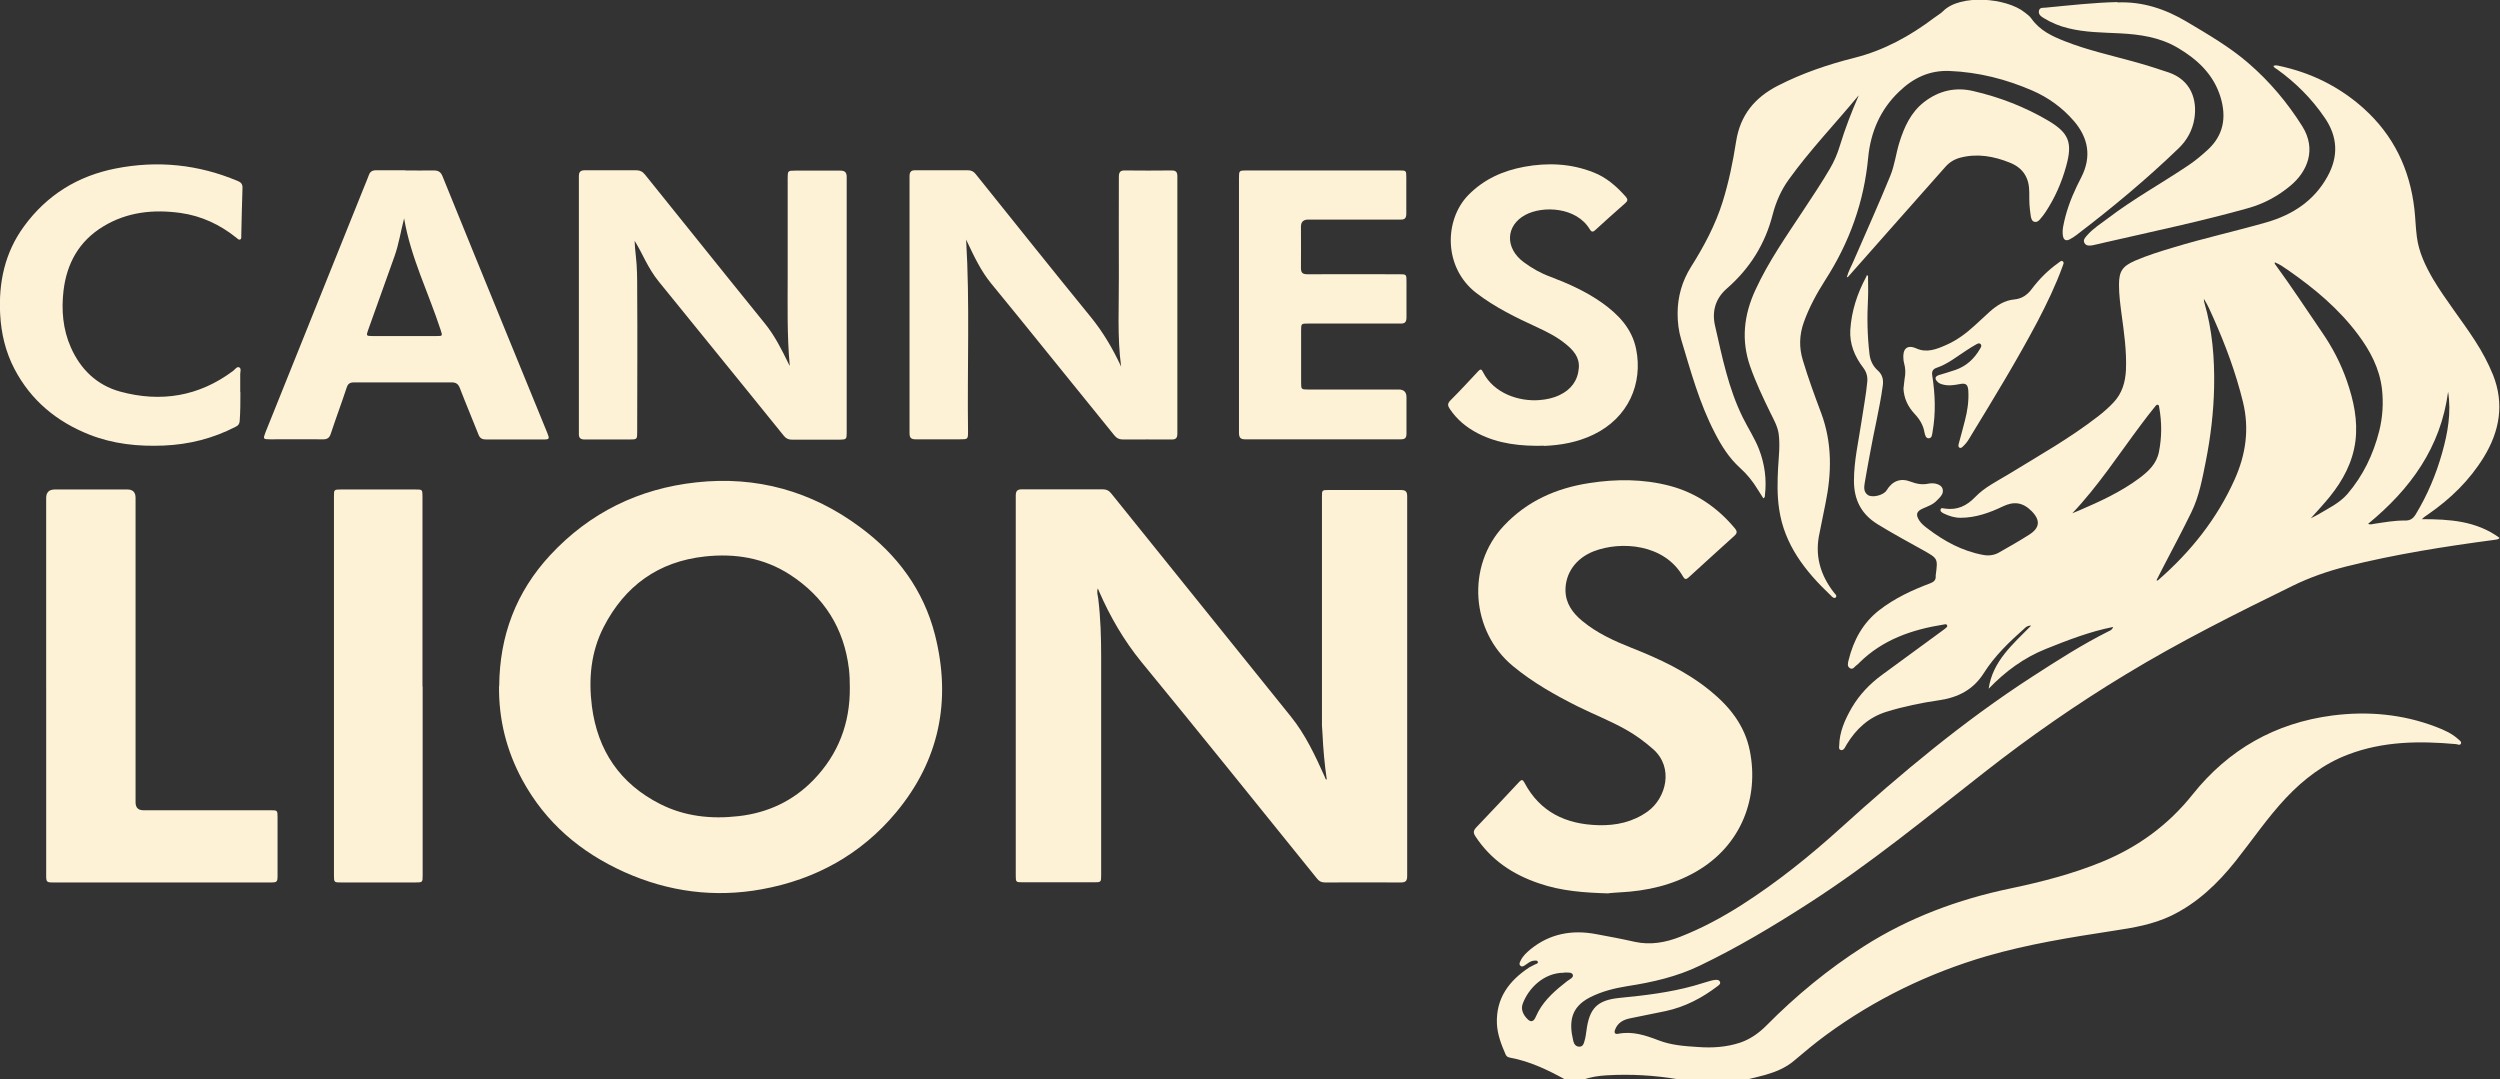
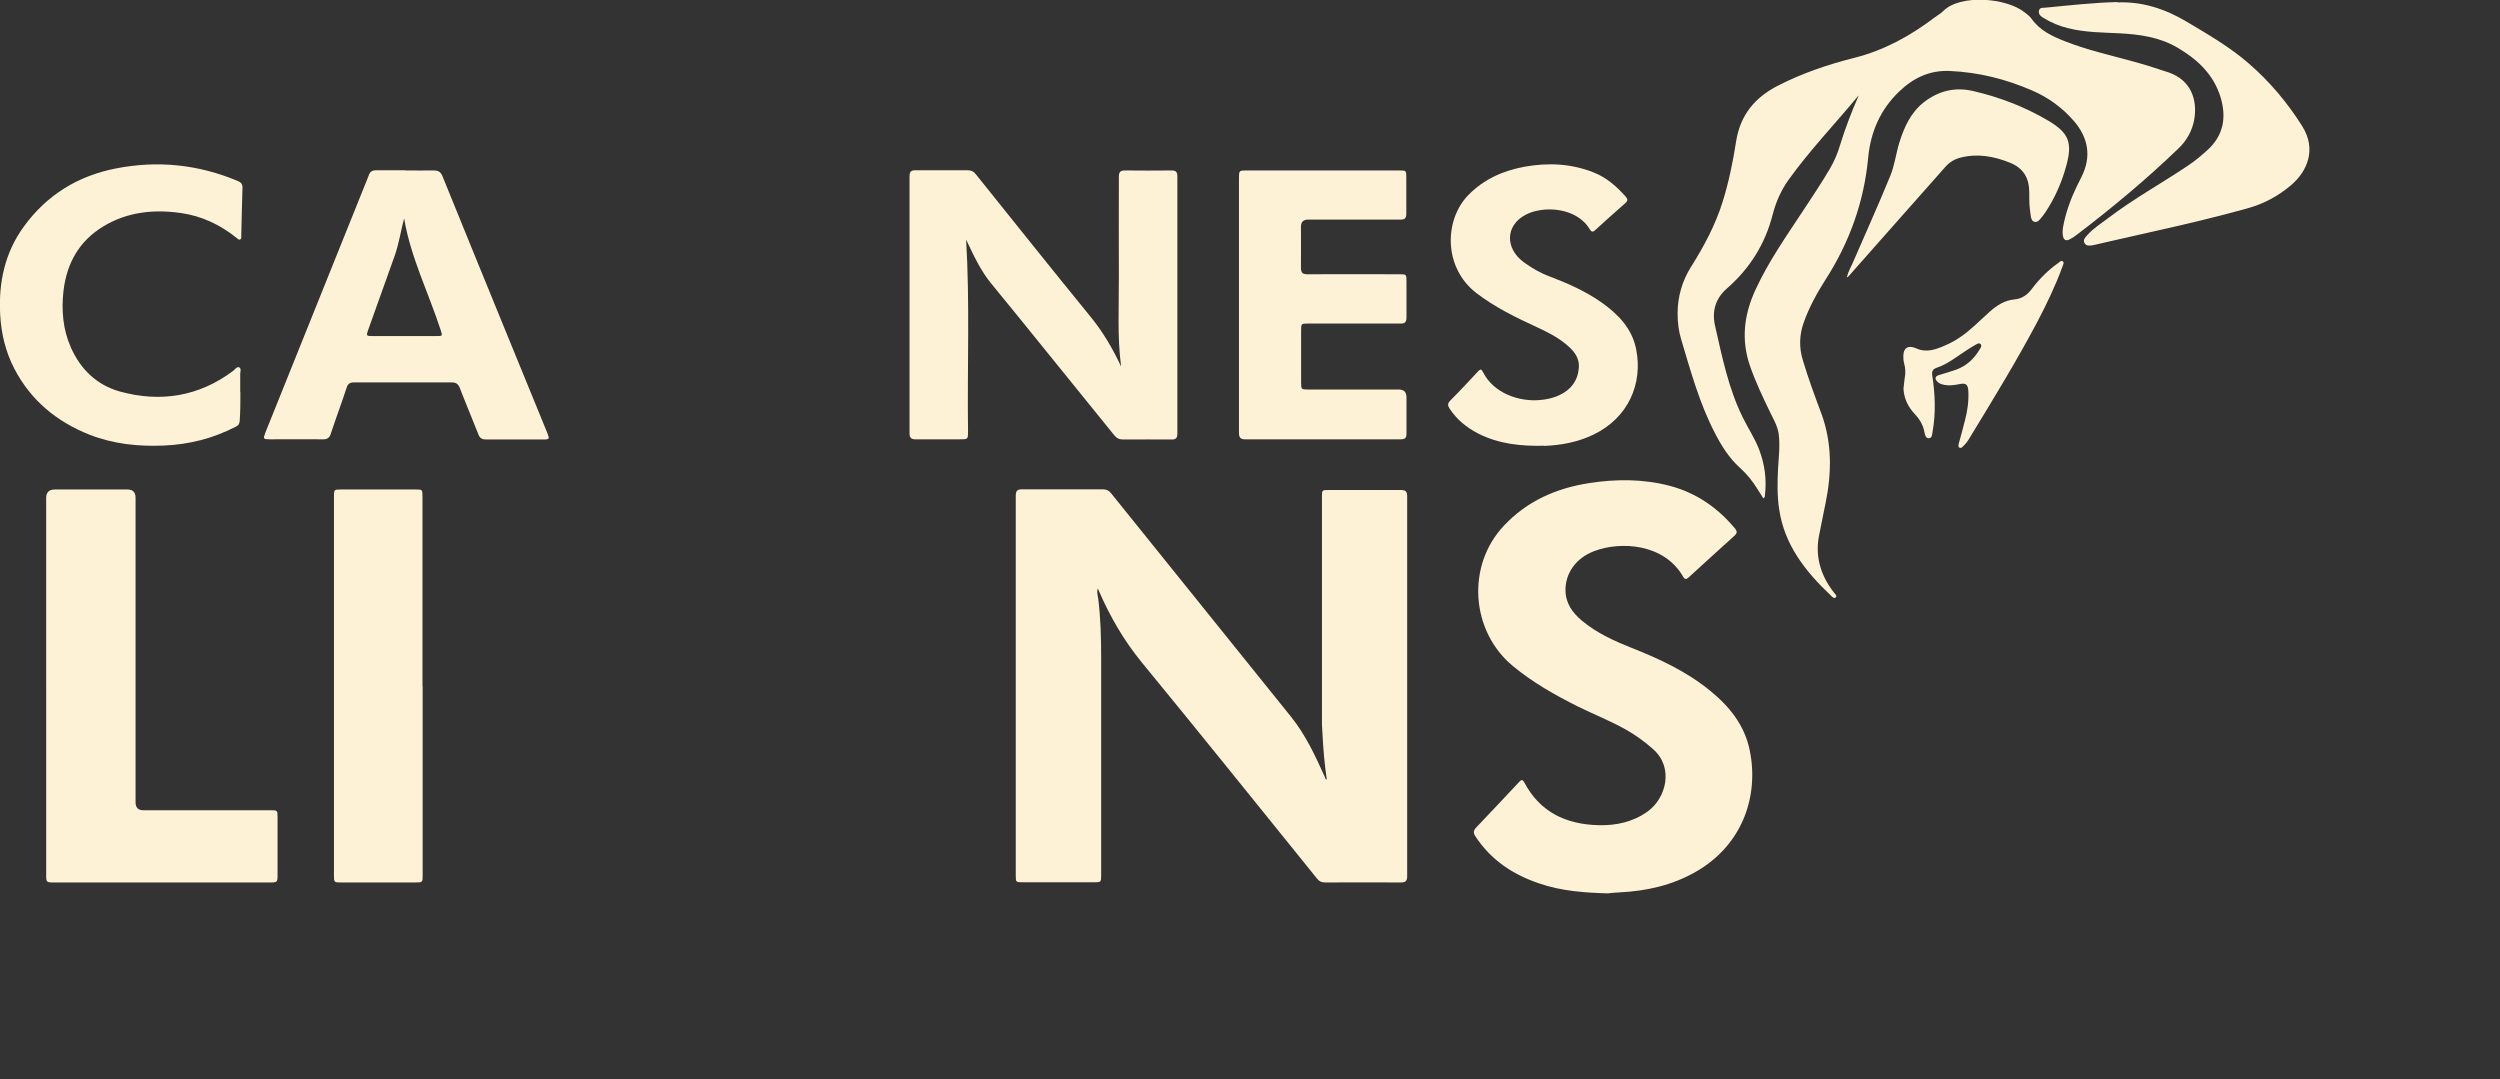
<svg xmlns="http://www.w3.org/2000/svg" id="Capa_2" data-name="Capa 2" viewBox="0 0 144.03 62.19">
  <rect x="0" y="0" width="144.03" height="62.19" fill="#333333" stroke="none" />
  <defs>
    <style>      .cls-1 {        fill: #fdf2d6;      }    </style>
  </defs>
  <g id="Capa_1-2" data-name="Capa 1">
    <g id="wPv2ku">
      <g>
-         <path class="cls-1" d="m90.17,62.19c-1-.55-2.02-1.04-3.14-1.25-.12-.02-.22-.05-.28-.17-.25-.57-.48-1.16-.51-1.79-.06-1.47.7-2.48,1.87-3.25.1-.06.21-.1.31-.16.07-.04.2-.05.18-.15-.03-.11-.16-.08-.25-.07-.19.02-.33.15-.48.25-.08.05-.17.12-.26.05-.11-.08-.06-.2-.01-.29.13-.29.36-.49.6-.69,1.1-.88,2.36-1.11,3.72-.86.76.14,1.51.28,2.26.45.91.2,1.78.04,2.62-.29,1.25-.49,2.42-1.12,3.55-1.84,2.03-1.3,3.9-2.8,5.68-4.41,3.49-3.16,7.1-6.18,11.06-8.74,1.44-.93,2.87-1.85,4.41-2.62.08-.04.18-.06.24-.24-1.36.27-2.61.76-3.86,1.26-1.28.51-2.36,1.31-3.31,2.3.23-1.59,1.39-2.56,2.45-3.64-.18,0-.28.06-.37.15-.88.78-1.73,1.59-2.36,2.59-.61.96-1.48,1.4-2.56,1.56-1.04.15-2.06.36-3.06.67-1.02.32-1.74.99-2.28,1.88-.03.06-.06.12-.1.18-.05.08-.12.17-.23.14-.13-.03-.11-.15-.1-.24.01-.8.33-1.51.72-2.19.45-.77,1.05-1.39,1.76-1.91,1.17-.86,2.34-1.72,3.51-2.57.05-.03.09-.07.14-.11.05-.04.12-.09.09-.16-.04-.1-.13-.06-.2-.05-1.83.29-3.52.87-4.87,2.21-.04.04-.08.09-.13.12-.13.08-.22.3-.41.18-.16-.1-.11-.3-.07-.45.28-1.15.82-2.15,1.77-2.89.88-.68,1.88-1.15,2.92-1.54.22-.08.35-.19.33-.43,0,0,0-.02,0-.03.13-.98.13-.97-.72-1.45-.88-.49-1.77-.97-2.63-1.5-.94-.58-1.36-1.41-1.36-2.5,0-1.17.27-2.3.44-3.45.11-.76.26-1.51.33-2.28.02-.29-.05-.54-.23-.78-.49-.64-.8-1.36-.75-2.19.07-1.08.4-2.09.91-3.04.02-.03.03-.07.04-.11.02.01.05.03.07.04,0,.43.02.87,0,1.3-.06,1.09-.04,2.17.09,3.25.05.35.2.66.47.9.27.24.34.53.29.88-.18,1.32-.51,2.62-.74,3.93-.1.56-.21,1.11-.3,1.67-.04.25-.07.51.17.69.26.19.92.02,1.09-.26.33-.54.8-.73,1.39-.5.34.13.67.19,1.04.11.36-.07.72.07.79.28.1.31-.13.49-.32.69-.22.24-.53.34-.82.47-.36.16-.41.35-.2.68.12.19.3.33.47.46.97.74,2.01,1.31,3.22,1.53.31.06.62.02.89-.13.59-.34,1.19-.67,1.76-1.04.62-.39.65-.84.13-1.36-.5-.5-1.01-.57-1.64-.27-.77.37-1.58.66-2.45.66-.34,0-.66-.1-.97-.25-.09-.05-.21-.11-.18-.23.03-.12.17-.06.25-.05.71.1,1.25-.15,1.75-.67.53-.55,1.22-.89,1.87-1.28,1.76-1.08,3.56-2.09,5.2-3.36.32-.25.62-.51.9-.81.49-.52.67-1.15.71-1.84.05-1.11-.11-2.2-.26-3.3-.07-.54-.14-1.08-.14-1.63,0-.79.2-1.07.92-1.39.72-.31,1.46-.54,2.2-.76,1.77-.54,3.59-.94,5.37-1.45,1.5-.43,2.75-1.24,3.52-2.64.64-1.15.6-2.29-.16-3.39-.74-1.09-1.66-2.01-2.73-2.78-.08-.05-.17-.09-.23-.2.12-.06.24-.03.36,0,1.82.39,3.44,1.19,4.83,2.43,1.74,1.56,2.68,3.52,2.94,5.83.06.52.07,1.05.14,1.58.11.88.49,1.67.93,2.43.74,1.24,1.65,2.36,2.43,3.57.4.62.75,1.27,1.03,1.96.66,1.67.38,3.24-.53,4.73-.82,1.34-1.92,2.41-3.21,3.3-.12.08-.24.16-.36.28,1.58,0,3.13.09,4.48,1.08-.09.1-.19.09-.29.11-2.87.38-5.72.83-8.53,1.53-1.07.27-2.11.63-3.11,1.12-3.27,1.6-6.53,3.23-9.64,5.12-2.81,1.7-5.51,3.58-8.1,5.61-3.34,2.61-6.61,5.3-10.18,7.59-2.02,1.3-4.08,2.53-6.25,3.57-1.31.63-2.71.95-4.14,1.17-.75.12-1.48.3-2.17.65-1.11.57-1.22,1.42-.96,2.51.04.17.14.33.35.33.21,0,.26-.18.3-.34.06-.19.08-.39.11-.59.17-1.29.62-1.75,1.91-1.88,1.44-.14,2.88-.31,4.28-.7.31-.09.63-.19.94-.28.1-.03.21-.05.31-.06.1,0,.2,0,.25.11.05.11-.04.18-.12.24-.9.69-1.89,1.21-3.01,1.45-.69.15-1.37.27-2.06.42-.38.08-.7.25-.85.65-.07.18-.01.27.17.24.83-.17,1.59.09,2.35.38.73.28,1.49.33,2.26.38.82.06,1.63.01,2.42-.25.59-.2,1.08-.55,1.51-.98,1.71-1.73,3.57-3.26,5.62-4.57,2.59-1.65,5.42-2.7,8.42-3.33,1.81-.38,3.61-.84,5.33-1.55,2.06-.85,3.8-2.12,5.2-3.88,2.06-2.58,4.75-4.11,8.05-4.54,2.03-.26,4.03-.08,5.95.65.47.18.93.38,1.3.72.07.07.2.14.15.25-.05.12-.19.04-.28.03-2.11-.19-4.2-.17-6.22.6-1.4.53-2.56,1.42-3.58,2.5-1.07,1.14-1.94,2.43-2.91,3.65-1.03,1.29-2.2,2.41-3.71,3.14-1.05.5-2.17.69-3.3.86-2.47.38-4.93.77-7.34,1.47-3.34.98-6.43,2.48-9.24,4.54-.64.47-1.24.97-1.84,1.48-.48.41-1.07.65-1.67.82-.37.1-.74.19-1.12.28h-3.8s-.05-.03-.08-.03c-1.36-.23-2.73-.31-4.11-.23-.48.03-.95.09-1.4.27h-1.04Zm34.06-28.77s.03.02.05.03c.02-.01.05-.02.07-.04,1.86-1.62,3.37-3.51,4.39-5.78.65-1.45.86-2.92.48-4.48-.41-1.67-1-3.26-1.7-4.83-.16-.35-.3-.71-.55-1.1.01.11,0,.15.02.19.47,1.6.6,3.23.57,4.89-.03,1.44-.2,2.87-.48,4.28-.2,1-.38,2.01-.83,2.93-.49,1.01-1.02,2-1.54,3-.16.3-.31.61-.47.92Zm6.83-18.3c-.03.08.02.11.04.14.92,1.26,1.78,2.57,2.66,3.86.61.88,1.1,1.82,1.45,2.83.39,1.13.64,2.27.49,3.47-.16,1.22-.72,2.26-1.48,3.2-.33.41-.69.79-1.09,1.24.19-.1.32-.16.44-.23.58-.35,1.21-.64,1.67-1.17.9-1.05,1.49-2.28,1.83-3.62.2-.8.25-1.61.16-2.43-.14-1.19-.69-2.22-1.39-3.15-1.1-1.47-2.49-2.63-3.98-3.67-.26-.18-.51-.36-.81-.48Zm-11.67,14.45c.13-.05.26-.11.39-.16,1.21-.52,2.41-1.07,3.47-1.86.52-.39.99-.82,1.13-1.51.17-.85.17-1.7.02-2.55-.01-.07-.01-.15-.08-.17-.08-.02-.12.05-.16.1-.28.35-.56.7-.83,1.07-1.28,1.71-2.45,3.51-3.94,5.08Zm21.65-7c-.42,3.2-2.17,5.61-4.61,7.61.12.06.23.02.34,0,.6-.09,1.2-.2,1.8-.19.29,0,.45-.11.6-.35.68-1.12,1.18-2.31,1.53-3.56.32-1.14.53-2.3.34-3.51Zm-50.93,33.47c-1.19,0-2.06.92-2.38,1.78-.13.34.03.66.29.91.16.15.31.14.42-.07.07-.13.12-.26.19-.39.4-.72,1.01-1.24,1.65-1.74.14-.11.4-.21.33-.38-.06-.16-.34-.11-.49-.12Z" />
        <path class="cls-1" d="m76.44,44.92c-.13-.89-.21-1.78-.25-2.67,0-.15-.03-.31-.03-.46,0-4.39,0-8.78,0-13.17,0-.38,0-.39.38-.39,1.38,0,2.77,0,4.15,0,.29,0,.38.08.38.37,0,7.29,0,14.58,0,21.87,0,.27-.08.37-.36.37-1.46-.01-2.92,0-4.38,0-.2,0-.34-.07-.46-.23-3.36-4.16-6.71-8.33-10.1-12.46-1.02-1.25-1.81-2.61-2.45-4.08-.02-.04-.04-.09-.07-.17-.08.22,0,.4.02.58.14,1.13.17,2.26.17,3.39,0,4.18,0,8.35,0,12.53,0,.43,0,.43-.43.43-1.36,0-2.73,0-4.09,0-.39,0-.4-.01-.4-.38,0-7.3,0-14.6,0-21.89,0-.27.08-.37.36-.37,1.55,0,3.09,0,4.64,0,.22,0,.37.07.51.25,3.44,4.28,6.89,8.56,10.33,12.83.85,1.05,1.41,2.26,1.96,3.48.03.06.02.14.12.17Z" />
-         <path class="cls-1" d="m28.76,39.53c.02-2.9.97-5.43,2.95-7.56,2.27-2.44,5.1-3.82,8.4-4.18,3.47-.38,6.64.5,9.44,2.58,2.13,1.57,3.66,3.62,4.32,6.22.95,3.77.25,7.22-2.25,10.22-2.01,2.41-4.64,3.86-7.72,4.42-2.73.5-5.38.15-7.91-.98-2.54-1.14-4.56-2.85-5.9-5.32-.91-1.68-1.36-3.48-1.34-5.39Zm20.2.08c0-.35-.01-.71-.05-1.06-.28-2.35-1.43-4.17-3.41-5.45-1.49-.96-3.15-1.23-4.89-1.04-2.68.29-4.61,1.69-5.83,4.06-.74,1.44-.88,2.99-.68,4.57.33,2.55,1.62,4.46,3.93,5.63,1.42.72,2.95.88,4.52.7,1.68-.19,3.14-.87,4.32-2.09,1.43-1.48,2.11-3.27,2.09-5.32Z" />
        <path class="cls-1" d="m107.06,5.52c-1.34,1.62-2.79,3.13-4.01,4.83-.44.61-.73,1.28-.92,2-.43,1.7-1.32,3.12-2.64,4.27-.68.59-.87,1.35-.68,2.16.41,1.79.77,3.61,1.6,5.28.3.61.68,1.18.93,1.82.33.86.45,1.74.34,2.66,0,.05,0,.12-.09.17-.11-.17-.22-.34-.33-.52-.28-.46-.61-.87-1.02-1.24-.62-.56-1.06-1.26-1.44-2-.89-1.71-1.39-3.55-1.94-5.38-.15-.49-.21-1-.21-1.51,0-.96.26-1.87.77-2.68.75-1.19,1.41-2.42,1.83-3.77.35-1.13.59-2.29.77-3.46.24-1.52,1.07-2.53,2.42-3.22,1.41-.72,2.89-1.22,4.4-1.6,1.71-.43,3.21-1.26,4.6-2.31.17-.13.36-.23.51-.38.98-.99,3.64-.77,4.69.07.14.11.3.22.4.37.48.68,1.19,1.01,1.93,1.3,1.27.5,2.61.8,3.92,1.16.69.19,1.36.4,2.04.63,1.3.44,1.67,1.58,1.49,2.68-.11.66-.42,1.23-.91,1.7-1.86,1.79-3.83,3.43-5.88,4.99-.12.09-.25.18-.39.25-.21.11-.35.04-.39-.2-.03-.17-.02-.34.01-.52.15-.82.43-1.59.79-2.34.08-.17.17-.35.26-.52.6-1.18.41-2.27-.44-3.25-.66-.76-1.46-1.34-2.38-1.74-1.52-.66-3.1-1.06-4.76-1.13-1.18-.05-2.11.41-2.92,1.19-1.08,1.03-1.64,2.33-1.78,3.8-.24,2.56-1.08,4.89-2.47,7.05-.49.77-.93,1.57-1.24,2.44-.26.73-.28,1.46-.05,2.2.31,1.03.68,2.04,1.06,3.05.63,1.71.6,3.44.24,5.19-.12.56-.22,1.13-.34,1.69-.29,1.28.03,2.41.82,3.43.06.08.21.19.11.29-.09.09-.22-.04-.29-.12-1.46-1.38-2.67-2.91-2.97-4.97-.12-.79-.1-1.59-.06-2.38.04-.66.12-1.32.03-1.98-.07-.44-.3-.83-.49-1.22-.42-.86-.83-1.73-1.15-2.64-.53-1.52-.36-2.98.31-4.42.75-1.63,1.78-3.09,2.76-4.58.52-.79,1.05-1.58,1.53-2.4.24-.41.43-.85.57-1.32.3-.98.67-1.94,1.08-2.88Z" />
        <path class="cls-1" d="m92.66,51.47c-1.36-.04-2.71-.13-4-.58-1.51-.51-2.77-1.35-3.66-2.71-.13-.2-.12-.32.04-.5.84-.87,1.66-1.76,2.49-2.64.14-.15.2-.12.29.04.9,1.71,2.4,2.41,4.26,2.46,1.03.03,2-.18,2.86-.8,1.03-.75,1.52-2.5.3-3.58-.5-.44-1.03-.83-1.61-1.15-.88-.49-1.82-.86-2.73-1.31-1.32-.66-2.59-1.38-3.73-2.32-2.44-2.01-2.7-5.79-.53-8.09,1.34-1.43,3.03-2.17,4.93-2.46,1.55-.24,3.1-.24,4.63.16,1.51.4,2.75,1.25,3.75,2.45.14.17.14.28-.03.43-.89.8-1.76,1.6-2.64,2.4-.14.13-.22.11-.31-.04-1.08-1.91-3.6-2.07-5.15-1.47-1.03.4-1.64,1.26-1.63,2.26.01.74.41,1.29.95,1.74.85.71,1.84,1.16,2.87,1.57,1.6.63,3.16,1.36,4.51,2.46,1.12.91,2,2,2.29,3.46.54,2.69-.47,5.46-3.1,6.97-1.36.78-2.83,1.11-4.37,1.19-.22.01-.44.03-.66.05Z" />
        <path class="cls-1" d="m2.66,39.49c0-3.6,0-7.2,0-10.8q0-.49.5-.49c1.39,0,2.79,0,4.18,0q.47,0,.47.48c0,5.85,0,11.69,0,17.54q0,.46.45.46c2.44,0,4.88,0,7.32,0,.4,0,.41,0,.41.4,0,1.12,0,2.25,0,3.37,0,.36-.03.39-.4.39-4.17,0-8.34,0-12.51,0-.4,0-.42-.02-.42-.43,0-3.64,0-7.28,0-10.91Z" />
-         <path class="cls-1" d="m45.5,21.06c-.16-1.72-.12-3.43-.12-5.13,0-1.89,0-3.78,0-5.67,0-.42.01-.43.44-.43.86,0,1.73,0,2.59,0,.27,0,.37.1.37.37,0,4.92,0,9.83,0,14.75,0,.35-.03.37-.38.38-.92,0-1.84,0-2.77,0-.2,0-.34-.06-.47-.22-1.36-1.69-2.73-3.37-4.1-5.06-1.03-1.27-2.07-2.55-3.1-3.82-.31-.38-.56-.8-.79-1.24-.19-.37-.38-.75-.61-1.12.02.29.03.57.07.86.08.67.08,1.34.08,2.01.02,2.71,0,5.42,0,8.12,0,.46,0,.46-.47.46-.85,0-1.69,0-2.54,0-.25,0-.36-.07-.35-.35,0-4.94,0-9.87,0-14.81,0-.27.1-.35.35-.35.98,0,1.96,0,2.94,0,.22,0,.38.07.52.25,1.6,1.99,3.2,3.98,4.8,5.97.7.87,1.4,1.73,2.1,2.6.57.7.97,1.5,1.36,2.3.02.04.04.08.06.12Z" />
        <path class="cls-1" d="m64.59,21.12c-.23-1.73-.12-3.47-.13-5.2-.01-1.91,0-3.82,0-5.73,0-.27.08-.38.36-.37.89.01,1.79.01,2.68,0,.25,0,.33.09.33.34,0,4.94,0,9.87,0,14.81,0,.26-.08.36-.35.35-.92-.01-1.84,0-2.77,0-.22,0-.38-.07-.52-.25-1.33-1.64-2.66-3.28-3.99-4.93-1.03-1.27-2.05-2.54-3.09-3.8-.6-.73-.99-1.57-1.39-2.41-.02-.05-.05-.1-.06-.13.22,3.67.06,7.36.11,11.04,0,.47,0,.47-.48.47-.85,0-1.69,0-2.54,0-.25,0-.35-.08-.35-.35,0-4.94,0-9.87,0-14.81,0-.27.11-.35.36-.34,1,0,2,0,3,0,.2,0,.34.07.46.23,2.2,2.74,4.39,5.49,6.61,8.21.72.88,1.28,1.84,1.76,2.87Z" />
        <path class="cls-1" d="m23.35,9.82c.55,0,1.1.01,1.64,0,.27,0,.41.09.51.35,1.2,2.96,2.41,5.92,3.62,8.88.8,1.96,1.61,3.93,2.41,5.89.14.35.13.38-.24.38-1.09,0-2.19,0-3.28,0-.23,0-.37-.07-.45-.3-.35-.89-.73-1.78-1.07-2.67-.09-.23-.22-.32-.47-.32-1.87,0-3.75,0-5.62,0-.24,0-.36.08-.43.31-.29.88-.62,1.76-.91,2.64-.08.26-.22.34-.48.33-1.01-.01-2.02,0-3.02,0-.4,0-.41-.02-.27-.39,1.89-4.69,3.77-9.39,5.66-14.08.1-.25.21-.5.3-.75.07-.2.2-.28.41-.28.57,0,1.13,0,1.7,0Zm-.07,2.77c-.19.72-.3,1.47-.55,2.17-.51,1.42-1.01,2.84-1.52,4.25-.12.34-.11.35.26.35,1.23,0,2.46,0,3.68,0,.35,0,.35,0,.24-.34-.7-2.15-1.73-4.19-2.11-6.45Z" />
        <path class="cls-1" d="m24.35,39.55c0,3.62,0,7.24,0,10.86,0,.43,0,.43-.44.43-1.41,0-2.82,0-4.24,0-.42,0-.43,0-.43-.41,0-7.28,0-14.55,0-21.83,0-.39,0-.4.41-.4,1.43,0,2.86,0,4.29,0,.39,0,.4,0,.4.41,0,3.65,0,7.29,0,10.94Z" />
        <path class="cls-1" d="m71.38,17.55c0-2.43,0-4.86,0-7.29,0-.43.01-.44.43-.44,2.93,0,5.86,0,8.79,0,.42,0,.42,0,.42.42,0,.69,0,1.38,0,2.07,0,.27-.1.35-.35.34-1.77,0-3.54,0-5.3,0q-.42,0-.42.41c0,.79.01,1.58,0,2.36,0,.29.08.38.38.38,1.76-.01,3.52,0,5.27,0,.43,0,.43,0,.43.43,0,.68,0,1.36,0,2.05,0,.28-.09.37-.36.36-1.77,0-3.54,0-5.3,0-.4,0-.41,0-.41.39,0,1,0,2,0,3,0,.4.01.41.4.41,1.74,0,3.48,0,5.22,0q.45,0,.45.44c0,.7,0,1.4,0,2.1,0,.26-.09.33-.34.33-2.99,0-5.98,0-8.96,0-.29,0-.35-.13-.35-.39,0-2.46,0-4.92,0-7.37Z" />
        <path class="cls-1" d="m13.85,22.6c0,.55,0,1.09-.04,1.64-.01.18-.08.28-.24.35-1.3.67-2.68,1.02-4.15,1.08-1.47.06-2.9-.09-4.27-.63-1.89-.75-3.37-1.97-4.32-3.79-.51-.98-.76-2.03-.82-3.13-.1-1.85.27-3.58,1.38-5.09,1.31-1.79,3.08-2.89,5.26-3.32,2.42-.48,4.78-.24,7.05.72.2.08.28.19.27.41-.03.91-.05,1.82-.07,2.73,0,.08.02.2-.07.23-.09.03-.15-.06-.22-.11-.94-.75-2-1.25-3.2-1.42-1.57-.22-3.09-.06-4.47.78-1.38.84-2.09,2.11-2.28,3.69-.13,1.12-.04,2.23.42,3.27.56,1.27,1.5,2.18,2.84,2.55,2.35.64,4.55.28,6.52-1.2.1-.08.21-.25.33-.2.15.06.07.26.07.39,0,.35,0,.69,0,1.04Z" />
        <path class="cls-1" d="m88.96,25.68c-1.34.03-2.62-.1-3.81-.71-.66-.34-1.22-.8-1.63-1.42-.12-.18-.13-.3.03-.47.55-.55,1.08-1.12,1.61-1.69.15-.16.2-.11.28.05.63,1.25,2.11,1.7,3.24,1.61.4-.03.8-.11,1.17-.29.66-.31,1.05-.83,1.11-1.56.05-.63-.33-1.04-.78-1.4-.48-.39-1.03-.67-1.59-.93-1.24-.57-2.46-1.16-3.55-2-1.89-1.47-1.84-4.21-.44-5.64.9-.91,1.98-1.39,3.21-1.62,1.36-.25,2.7-.19,3.99.32.75.29,1.34.81,1.87,1.41.12.14.11.24-.03.36-.58.51-1.16,1.03-1.74,1.56-.14.13-.22.1-.31-.05-.77-1.29-2.71-1.37-3.71-.83-1.14.61-1.19,1.91-.1,2.72.47.35.98.64,1.53.84,1.05.4,2.06.85,2.98,1.5.94.67,1.73,1.48,1.97,2.67.4,1.98-.44,3.96-2.46,4.93-.91.44-1.88.61-2.84.65Z" />
        <path class="cls-1" d="m121.99.14c1.45-.06,2.76.38,3.99,1.11,1.24.74,2.49,1.46,3.58,2.41,1.2,1.04,2.22,2.25,3.07,3.6.86,1.36.28,2.63-.64,3.41-.73.62-1.56,1.07-2.5,1.33-2.72.76-5.48,1.34-8.23,1.97-.23.05-.47.12-.7.16-.17.03-.37.05-.47-.13-.1-.18.05-.33.16-.45.34-.39.79-.67,1.2-.98,1.47-1.12,3.09-2.01,4.62-3.04.39-.26.75-.56,1.1-.88.94-.85,1.11-1.89.76-3.05-.4-1.31-1.33-2.18-2.49-2.86-1.03-.6-2.16-.76-3.32-.82-.99-.05-1.98-.05-2.95-.29-.51-.12-.99-.32-1.43-.59-.16-.1-.32-.21-.27-.43.05-.2.24-.15.39-.17,1.37-.13,2.75-.29,4.13-.32Z" />
        <path class="cls-1" d="m106.4,15.97c.09-.35.27-.65.4-.96.7-1.62,1.43-3.23,2.1-4.87.26-.63.33-1.3.53-1.94.28-.89.66-1.73,1.42-2.32.85-.66,1.82-.88,2.85-.63,1.51.35,2.96.91,4.3,1.7,1.2.71,1.41,1.27,1.04,2.61-.26.95-.65,1.84-1.2,2.67-.09.14-.19.26-.3.39-.08.1-.18.19-.32.16-.16-.03-.19-.18-.22-.31-.04-.24-.06-.48-.08-.71-.01-.23-.01-.46-.01-.69,0-.81-.34-1.39-1.12-1.7-.92-.37-1.86-.54-2.84-.29-.35.09-.63.26-.87.53-.98,1.11-1.96,2.21-2.94,3.32-.89,1.01-1.78,2.01-2.67,3.02-.01.01-.03.01-.08.03Z" />
        <path class="cls-1" d="m109.67,22.34c.02-.15.03-.34.06-.53.06-.3.05-.59-.03-.88-.02-.08-.04-.17-.04-.25-.05-.52.16-.87.76-.6.59.26,1.15.04,1.69-.2.62-.27,1.16-.67,1.66-1.13.29-.27.58-.54.87-.8.41-.36.85-.65,1.42-.7.43-.04.75-.27,1-.61.43-.57.93-1.07,1.52-1.49.08-.05.16-.16.25-.1.12.08.02.2,0,.29-.4,1.1-.91,2.16-1.45,3.19-1.18,2.23-2.5,4.39-3.81,6.54-.13.22-.26.45-.46.63-.06.06-.13.14-.22.09-.09-.05-.06-.16-.04-.24.12-.44.24-.87.35-1.31.15-.56.23-1.13.2-1.71-.02-.38-.14-.48-.51-.4-.32.06-.64.11-.97.02-.12-.03-.24-.08-.32-.18-.15-.16-.11-.29.1-.36.32-.1.65-.19.96-.3.63-.22,1.08-.64,1.41-1.21.05-.08.12-.18.04-.27-.09-.1-.2-.02-.29.03-.17.09-.33.2-.49.3-.57.36-1.1.81-1.76,1.03-.2.07-.29.19-.25.44.17,1.08.21,2.16.02,3.24-.03.15-.02.38-.23.38-.17,0-.21-.21-.24-.35-.07-.41-.27-.74-.56-1.05-.38-.41-.63-.89-.65-1.51Z" />
      </g>
    </g>
  </g>
</svg>